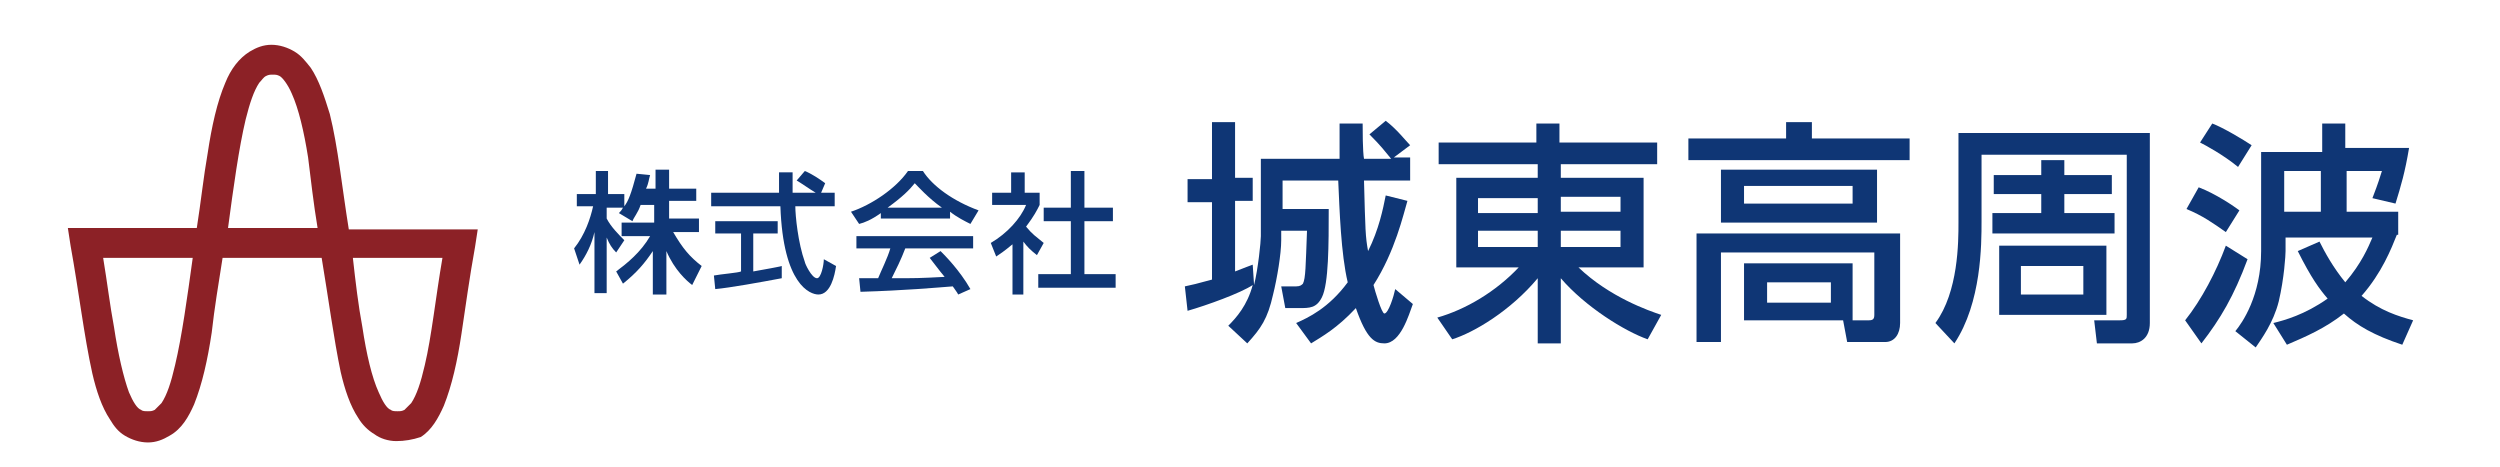
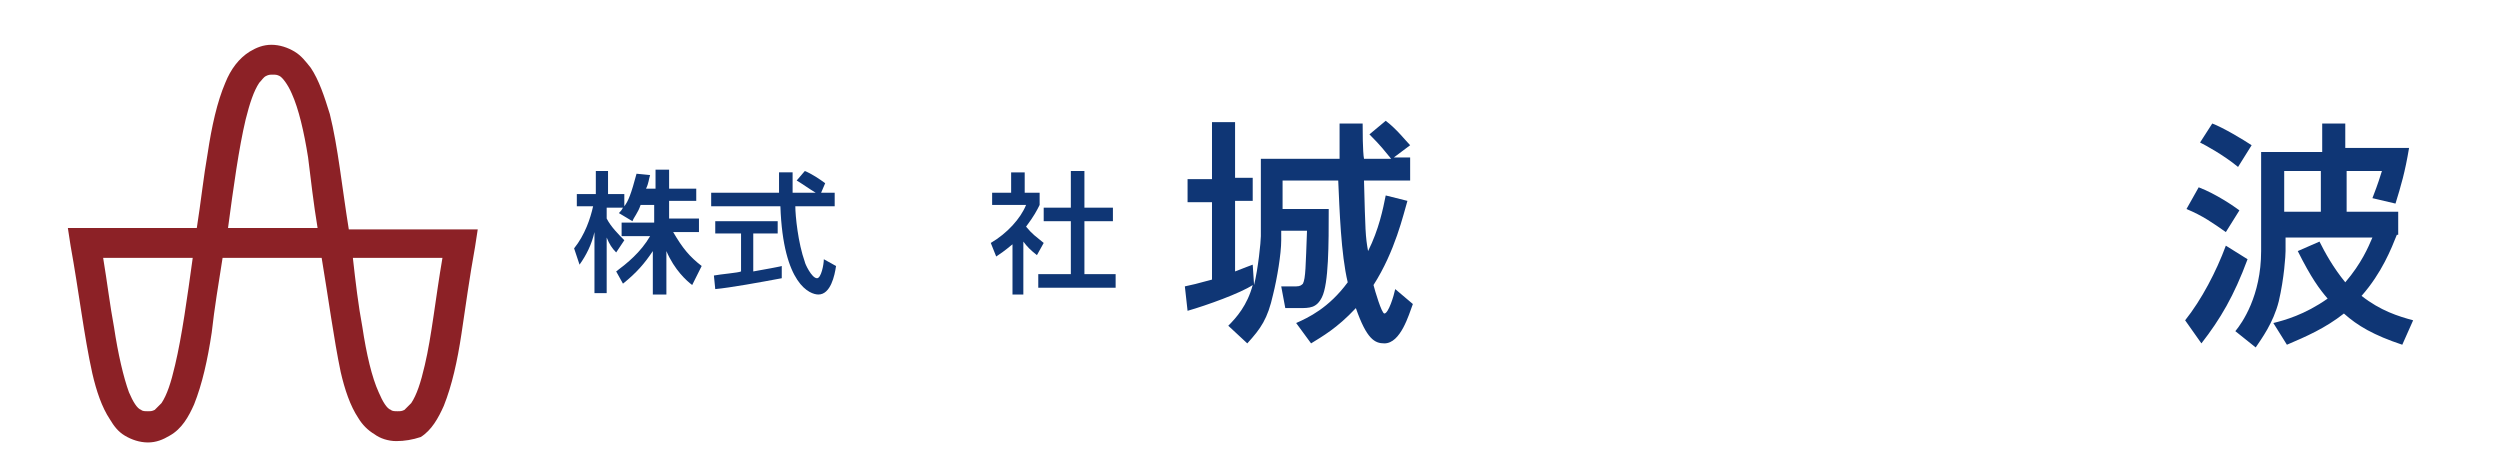
<svg xmlns="http://www.w3.org/2000/svg" version="1.1" id="レイヤー_1" x="0px" y="0px" viewBox="0 0 184.2 34.4" style="enable-background:new 0 0 184.2 34.4;" xml:space="preserve">
  <style type="text/css">
	.st0{fill:#8C2126;}
	.st1{fill:#0F3675;}
</style>
  <g>
    <path class="st0" d="M29.2,32.5c-0.6,0-1.2-0.2-1.6-0.5l0,0c-0.5-0.3-0.9-0.7-1.2-1.2l0,0c-0.6-0.9-1-2.1-1.3-3.4l0,0   C24.6,25,24.2,22,23.7,19l0,0h-7.3c-0.3,1.9-0.6,3.7-0.8,5.5l0,0c-0.3,2-0.7,3.8-1.3,5.3l0,0c-0.4,0.9-0.9,1.8-1.8,2.3l0,0   c-0.5,0.3-1,0.5-1.6,0.5l0,0c-0.6,0-1.2-0.2-1.7-0.5l0,0c-0.5-0.3-0.8-0.7-1.1-1.2l0,0c-0.6-0.9-1-2.1-1.3-3.4l0,0   c-0.6-2.7-1-6.1-1.6-9.4l0,0L5,16.8h9.5c0.3-1.9,0.5-3.8,0.8-5.5l0,0c0.3-2,0.7-3.8,1.3-5.2l0,0c0.4-1,1-1.8,1.8-2.3l0,0   c0.5-0.3,1-0.5,1.6-0.5l0,0c0.6,0,1.2,0.2,1.7,0.5l0,0c0.5,0.3,0.8,0.7,1.2,1.2l0,0c0.6,0.9,1,2.1,1.4,3.4l0,0   c0.6,2.4,0.9,5.4,1.4,8.5l0,0h8.2v1.1v-1.1h1.3l-0.2,1.3c-0.4,2.2-0.7,4.4-1,6.4l0,0c-0.3,2-0.7,3.8-1.3,5.3l0,0   c-0.4,0.9-0.9,1.8-1.7,2.3l0,0C30.4,32.4,29.8,32.5,29.2,32.5L29.2,32.5C29.2,32.5,29.2,32.5,29.2,32.5L29.2,32.5z M26.7,24.1   c0.3,2,0.7,3.7,1.2,4.8l0,0c0.3,0.7,0.6,1.2,0.9,1.3l0,0c0.1,0.1,0.3,0.1,0.5,0.1l0,0c0.2,0,0.3,0,0.5-0.1l0,0   c0.1-0.1,0.3-0.3,0.5-0.5l0,0c0.4-0.6,0.7-1.5,1-2.8l0,0c0.5-2.1,0.8-5,1.3-7.9l0,0h-6.6C26.2,20.8,26.4,22.5,26.7,24.1L26.7,24.1z    M8.4,24.1c0.3,2,0.7,3.7,1.1,4.8l0,0c0.3,0.7,0.6,1.2,0.9,1.3l0,0c0.1,0.1,0.3,0.1,0.5,0.1l0,0c0.2,0,0.3,0,0.5-0.1l0,0   c0.1-0.1,0.3-0.3,0.5-0.5l0,0c0.4-0.6,0.7-1.5,1-2.8l0,0c0.5-2.1,0.9-5,1.3-7.9l0,0H7.6C7.9,20.8,8.1,22.5,8.4,24.1L8.4,24.1z    M23.4,16.8c-0.3-1.8-0.5-3.6-0.7-5.2l0,0c-0.3-1.9-0.7-3.6-1.2-4.7l0,0c-0.3-0.7-0.7-1.2-0.9-1.3l0,0c-0.2-0.1-0.3-0.1-0.5-0.1   l0,0c-0.2,0-0.3,0-0.5,0.1l0,0c-0.2,0.1-0.3,0.3-0.5,0.5l0,0c-0.4,0.6-0.7,1.5-1,2.7l0,0c-0.5,2.1-0.9,5-1.3,8l0,0H23.4L23.4,16.8z   " />
  </g>
  <g>
    <g>
      <path class="st1" d="M47.2,15.1c-0.2,0.6-0.5,0.9-0.6,1.2l-1-0.6c0.1-0.1,0.2-0.2,0.3-0.4h-1.2v0.8c0.3,0.6,0.9,1.2,1.3,1.6    l-0.6,0.9c-0.3-0.3-0.5-0.6-0.7-1.1v4.1h-0.9v-4.5c-0.2,0.9-0.6,1.7-1.1,2.4l-0.4-1.2c0.8-1,1.2-2.2,1.4-3.1h-1.2v-0.9h1.4v-1.7    h0.9v1.7h1.2v0.9c0.3-0.4,0.5-0.9,0.9-2.4l1,0.1c-0.1,0.3-0.1,0.6-0.3,1h0.7v-1.4h1v1.4h2v0.9h-2v1.3h2.2v1h-1.9    c0.7,1.2,1.2,1.8,2.1,2.5L51,21c-0.4-0.3-1.3-1.1-1.9-2.5v3.2h-1v-3.2c-0.6,0.9-1.2,1.6-2.2,2.4L45.4,20c0.8-0.6,1.8-1.4,2.5-2.6    h-2.1v-1h2.4v-1.3H47.2z" />
      <path class="st1" d="M60.5,14.2h1v1h-2.9c0,0.7,0.2,2.7,0.7,4.1c0,0.1,0.5,1.2,0.9,1.2c0.3,0,0.5-1,0.5-1.4l0.9,0.5    c-0.1,0.7-0.4,2.1-1.3,2.1c-0.6,0-2.6-0.7-2.8-6.5h-5.1v-1h5c0-0.2,0-1.3,0-1.5h1c0,0.6,0,1.1,0,1.5h1.7c-0.5-0.3-0.9-0.6-1.4-0.9    l0.6-0.7c0.5,0.2,1.1,0.6,1.5,0.9L60.5,14.2z M52.6,20.3c0.5-0.1,1.8-0.2,2-0.3v-2.8h-1.9v-0.9h4.6v0.9h-1.8V20    c1.1-0.2,1.7-0.3,2.1-0.4v0.9c-1.6,0.3-3.8,0.7-4.9,0.8L52.6,20.3z" />
-       <path class="st1" d="M64.9,15.7c-0.7,0.5-1.2,0.7-1.6,0.8l-0.6-0.9c1.5-0.5,3.3-1.7,4.2-3H68c0.7,1.1,2.2,2.2,4.1,2.9l-0.6,1    c-0.4-0.2-1-0.5-1.5-0.9v0.5h-5.1V15.7z M70.6,21.7c-0.1-0.2-0.2-0.3-0.4-0.6c-1.3,0.1-3.5,0.3-6.8,0.4l-0.1-1c0.2,0,1.1,0,1.4,0    c0.2-0.5,0.7-1.5,0.9-2.2h-2.5v-0.9h8.6v0.9h-5c-0.3,0.8-0.7,1.6-1,2.2c1.8,0,2,0,3.9-0.1c-0.5-0.6-0.7-0.9-1.1-1.4l0.8-0.5    c0.3,0.3,1.4,1.4,2.2,2.8L70.6,21.7z M69.4,15.3c-1-0.7-1.8-1.6-2-1.8c-0.4,0.5-0.9,1-2,1.8H69.4z" />
      <path class="st1" d="M75.6,21.7h-1V18c-0.6,0.5-0.9,0.7-1.2,0.9l-0.4-1c1.2-0.7,2.2-1.8,2.6-2.8h-2.5v-0.9h1.4v-1.5h1v1.5h1.1v0.9    c-0.2,0.4-0.4,0.8-1,1.6c0.5,0.6,0.7,0.7,1.3,1.2l-0.5,0.9c-0.5-0.4-0.7-0.6-1-1V21.7z M78.9,12.6h1v2.7h2.1v1h-2.1v3.9h2.3v1    h-5.7v-1h2.4v-3.9h-2v-1h2V12.6z" />
      <path class="st1" d="M90.5,24c0.6-0.6,1.4-1.5,1.8-3c-0.9,0.6-3.4,1.5-4.8,1.9l-0.2-1.8c0.5-0.1,0.9-0.2,2-0.5v-5.7h-1.8v-1.7h1.8    V9h1.7v4.1h1.3v1.7h-1.3V20c0.8-0.3,1-0.4,1.3-0.5l0.1,1.5c0.3-1.2,0.5-3.2,0.5-3.6v-5.7h5.8c0-1.8,0-2.1,0-2.6h1.7    c0,0.4,0,2.1,0.1,2.6h2c-0.5-0.6-0.7-0.9-1.6-1.8l1.2-1c0.8,0.6,1.5,1.5,1.8,1.8l-1.2,0.9h1.2v1.7h-3.4c0.1,3.7,0.1,4.1,0.3,5.2    c0.8-1.6,1.1-3.1,1.3-4.1l1.6,0.4c-0.3,1-0.9,3.7-2.5,6.2c0.1,0.4,0.6,2.1,0.8,2.1c0.3,0,0.7-1.3,0.8-1.8l1.3,1.1    c-0.3,0.8-0.9,2.9-2.1,2.9c-0.7,0-1.3-0.3-2.1-2.6c-1.4,1.5-2.5,2.1-3.3,2.6l-1.1-1.5c0.9-0.4,2.4-1.1,3.8-3    c-0.5-2.1-0.6-5.3-0.7-7.5h-4.1v2.1h3.4c0,2.6,0,5.5-0.5,6.5c-0.4,0.8-0.9,0.8-1.7,0.8h-1l-0.3-1.6h1.1c0.3,0,0.4-0.1,0.5-0.2    c0.2-0.4,0.2-1.3,0.3-3.9h-1.9v0.7c0,1-0.3,2.8-0.6,4c-0.4,1.8-0.9,2.5-1.9,3.6L90.5,24z" />
-       <path class="st1" d="M122.1,12.1H115v1h6.1v6.6h-4.8c2.3,2.2,5.2,3.2,6.1,3.5l-1,1.8c-1.7-0.6-4.6-2.4-6.4-4.5v4.8h-1.7v-4.8    c-2,2.4-4.7,4-6.3,4.5l-1.1-1.6c2.1-0.6,4.3-1.9,6-3.7h-4.6v-6.6h6v-1H106v-1.6h7.2V9.1h1.7v1.4h7.2V12.1z M108.9,15.7h4.4v-1.1    h-4.4V15.7z M108.9,18.2h4.4V17h-4.4V18.2z M115,14.5v1.1h4.4v-1.1H115z M115,17v1.2h4.4V17H115z" />
-       <path class="st1" d="M131.6,9h1.9v1.2h7.2v1.6h-16.3v-1.6h7.2V9z M136.5,23.6h1.2c0.3,0,0.4-0.1,0.4-0.4v-4.6h-11.3v6.6H125v-8    H140v6.6c0,0.8-0.4,1.4-1.1,1.4h-2.8l-0.3-1.6h-7.3v-4.2h8V23.6z M138.3,12.5v3.9h-11.5v-3.9H138.3z M128.5,13.7V15h8v-1.3H128.5z     M130.2,20.8v1.5h4.7v-1.5H130.2z" />
-       <path class="st1" d="M144.3,9.8h14.1v14c0,1.1-0.7,1.5-1.3,1.5h-2.6l-0.2-1.7h1.9c0.5,0,0.5-0.1,0.5-0.4V11.4H146v4.9    c0,1.7,0,6-2,9l-1.4-1.5c1.7-2.3,1.7-6,1.7-7.4V9.8z M150.4,15.7v-1.4h-3.5v-1.4h3.5v-1.1h1.7v1.1h3.5v1.4h-3.5v1.4h3.7v1.5h-9    v-1.5H150.4z M147.3,18.1h7.9v5.1h-7.9V18.1z M148.9,19.6v2.1h4.6v-2.1H148.9z" />
      <path class="st1" d="M165.6,19.1c-1,2.7-2,4.4-3.4,6.2l-1.2-1.7c1.2-1.5,2.3-3.6,3-5.5L165.6,19.1z M162,13.8    c1.3,0.5,2.6,1.4,3,1.7l-1,1.6c-1-0.7-1.7-1.2-2.9-1.7L162,13.8z M163,9.1c0.8,0.3,2.3,1.2,2.9,1.6l-1,1.6    c-1.1-0.9-2.4-1.6-2.8-1.8L163,9.1z M176.6,17.3c-0.4,1-1.1,2.8-2.6,4.5c1.4,1.1,2.7,1.5,3.8,1.8l-0.8,1.8    c-2.1-0.7-3.3-1.4-4.3-2.3c-1.4,1.1-2.8,1.7-4.2,2.3l-1-1.6c0.8-0.2,2.3-0.6,4-1.8c-0.6-0.7-1.2-1.5-2.2-3.5l1.6-0.7    c0.4,0.8,1,1.9,1.9,3c1.2-1.4,1.7-2.6,2-3.3h-6.4v1c0,0.3-0.1,2-0.5,3.7c-0.4,1.6-1.3,2.8-1.7,3.4l-1.5-1.2    c0.5-0.6,1.9-2.6,1.9-5.9v-7.3h4.5V9.1h1.7v1.8h4.7c-0.3,1.8-0.6,2.8-1,4.1l-1.7-0.4c0.5-1.3,0.5-1.4,0.7-2h-2.6v3h3.8V17.3z     M168.3,12.6v3h2.7v-3H168.3z" />
    </g>
  </g>
</svg>